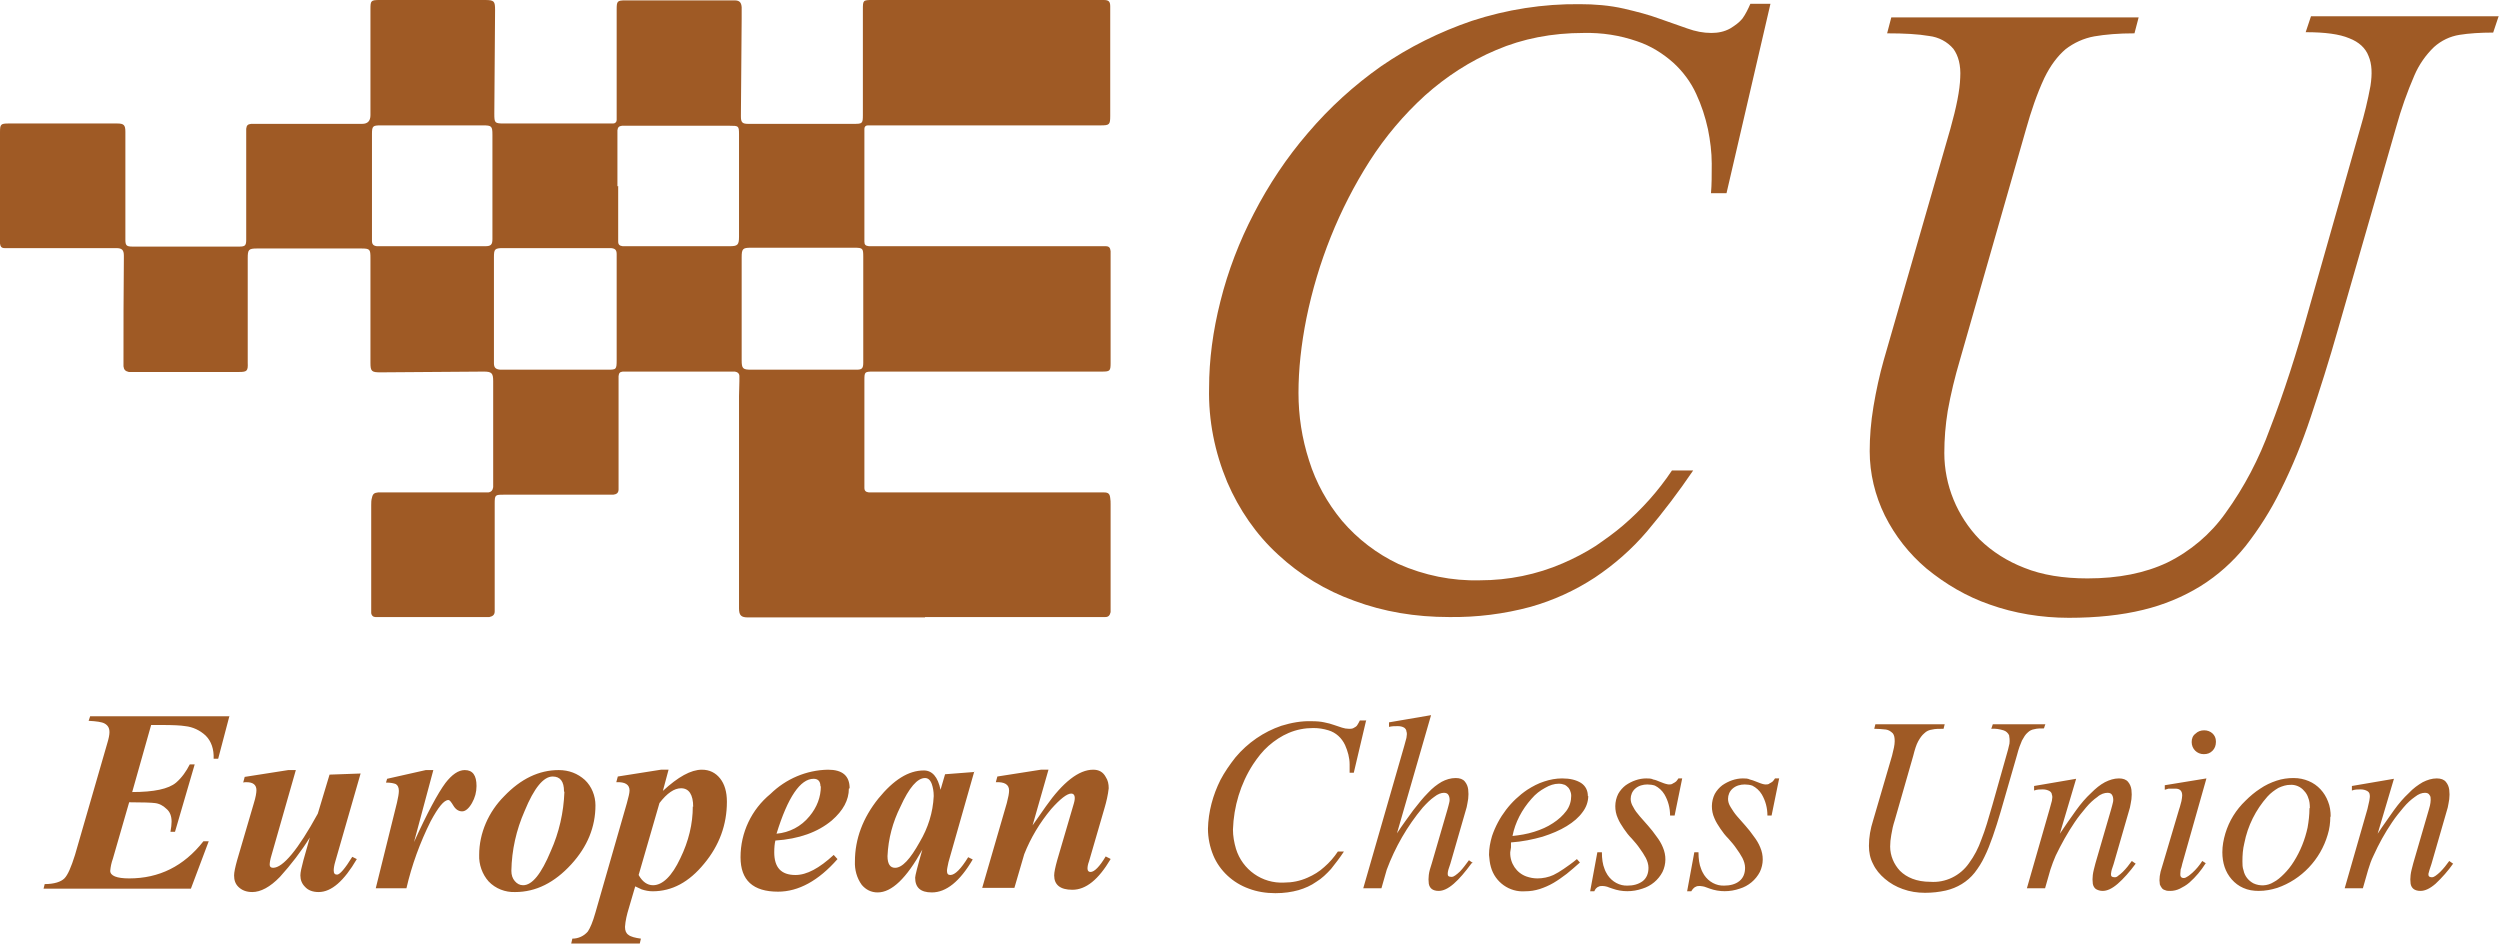
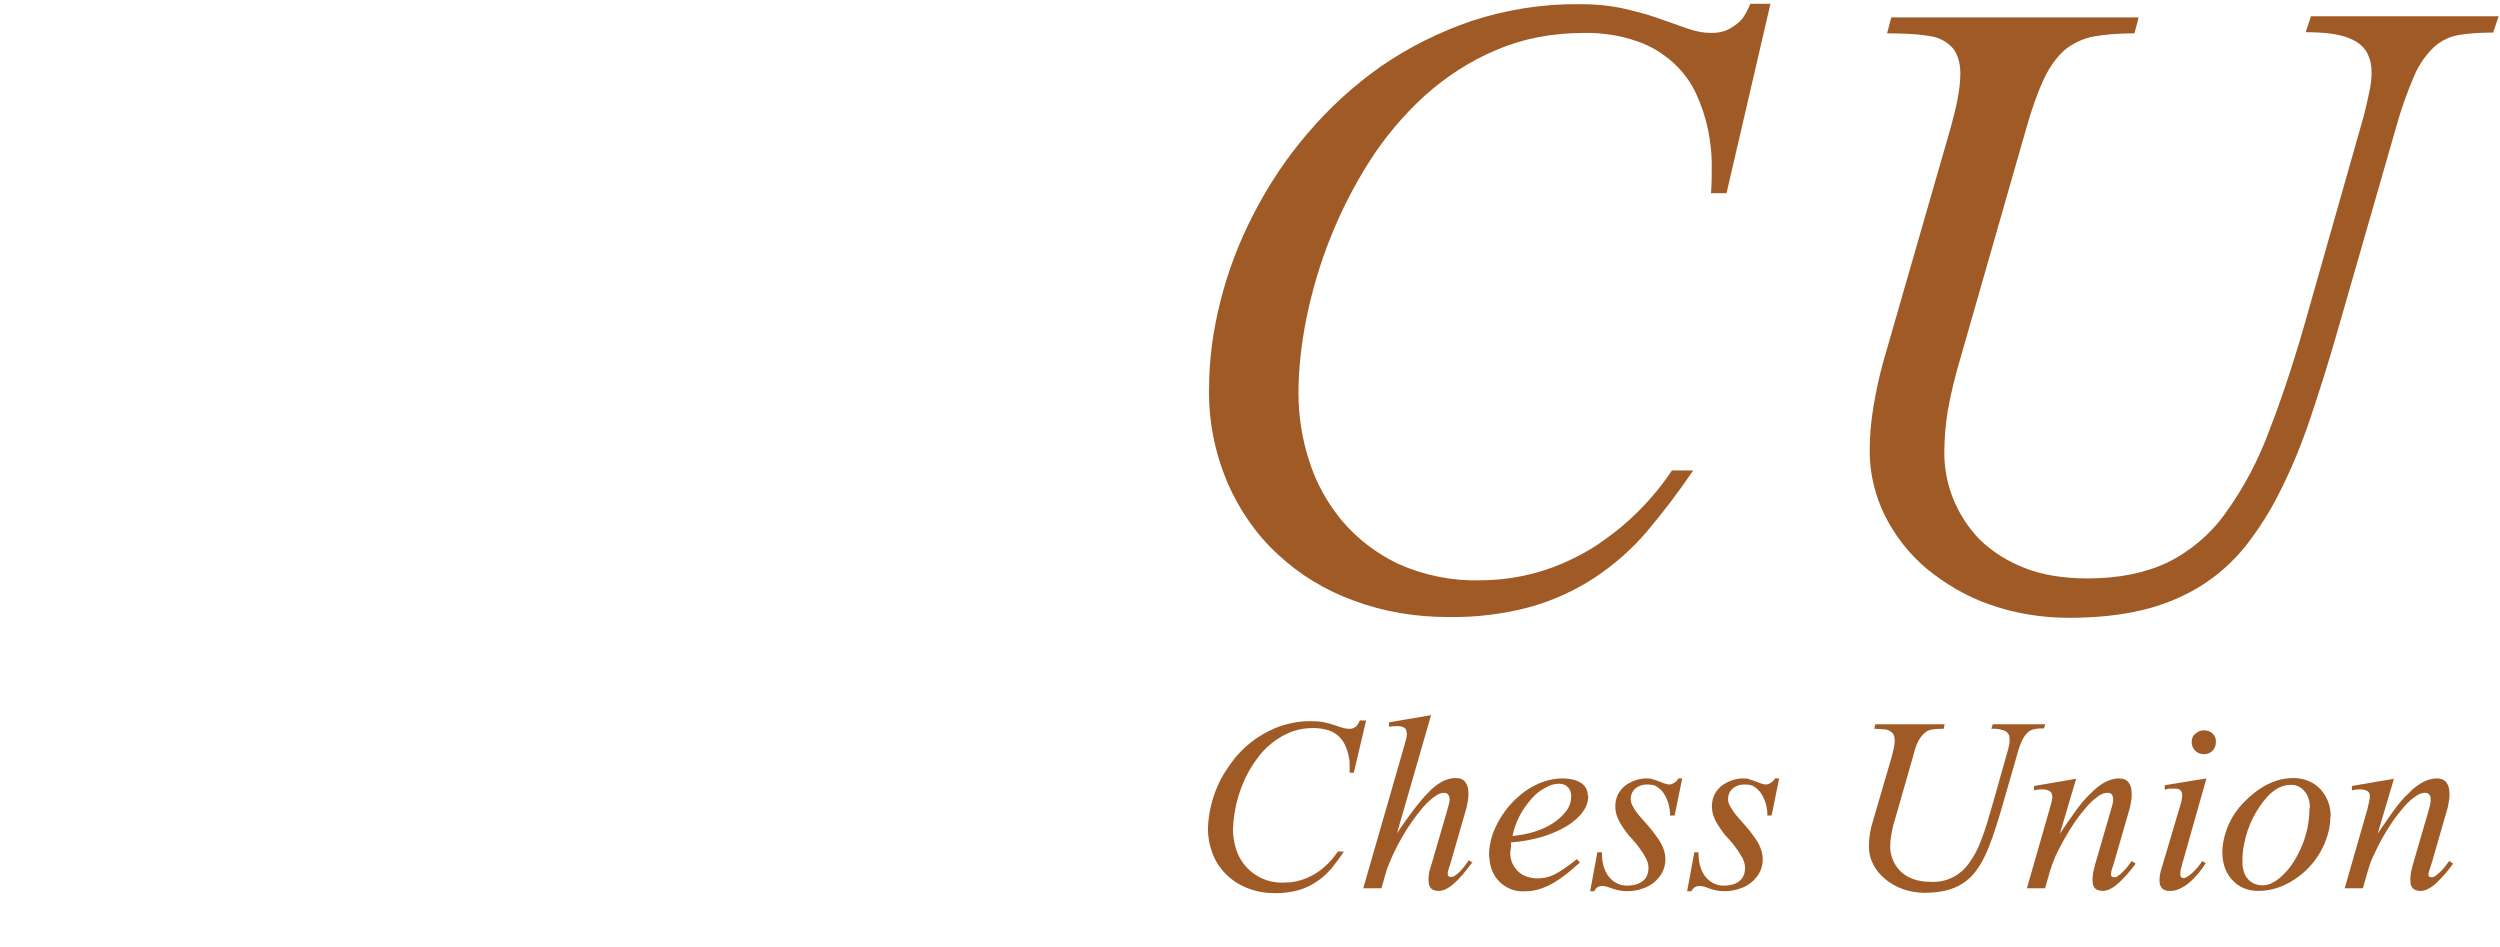
<svg xmlns="http://www.w3.org/2000/svg" width="66" height="25" viewBox="0 0 66 25" fill="none">
-   <path d="M6.06 18.89L5.76 20.03H5.64C5.65 19.78 5.58 19.57 5.43 19.42C5.28 19.28 5.09 19.19 4.89 19.17C4.77 19.15 4.57 19.14 4.28 19.14H3.99L3.49 20.91C4.06 20.91 4.45 20.83 4.65 20.66C4.8 20.53 4.92 20.36 5.01 20.18H5.14L4.62 21.96H4.5C4.52 21.85 4.53 21.76 4.53 21.69C4.53 21.55 4.49 21.43 4.39 21.35C4.31 21.27 4.2 21.21 4.08 21.2C4 21.19 3.78 21.18 3.41 21.18L2.98 22.67C2.94 22.78 2.92 22.88 2.91 22.99C2.91 23.12 3.08 23.19 3.41 23.19C4.2 23.19 4.85 22.87 5.37 22.21H5.51L5.04 23.46H1.15L1.18 23.34C1.43 23.34 1.61 23.28 1.7 23.19C1.79 23.1 1.88 22.89 1.98 22.57L2.83 19.63C2.87 19.5 2.89 19.4 2.89 19.33C2.89 19.22 2.85 19.15 2.76 19.1C2.69 19.06 2.54 19.04 2.34 19.03L2.38 18.91H6.06V18.89ZM9.52 20.42L8.85 22.75C8.82 22.85 8.81 22.93 8.81 22.98C8.81 23.06 8.84 23.09 8.9 23.09C8.97 23.09 9.11 22.93 9.3 22.62L9.42 22.68C9.08 23.26 8.75 23.55 8.41 23.55C8.25 23.55 8.13 23.5 8.05 23.41C7.97 23.33 7.93 23.23 7.93 23.11C7.93 23.03 7.96 22.9 8.01 22.71L8.18 22.11C7.95 22.48 7.68 22.83 7.39 23.15C7.13 23.42 6.88 23.55 6.66 23.55C6.5 23.55 6.38 23.5 6.29 23.41C6.21 23.33 6.18 23.23 6.18 23.11C6.18 23.03 6.21 22.89 6.26 22.71L6.7 21.21C6.75 21.05 6.77 20.93 6.77 20.86C6.77 20.72 6.68 20.65 6.51 20.65C6.48 20.65 6.44 20.65 6.42 20.66L6.46 20.51L7.61 20.33H7.81L7.17 22.57C7.13 22.7 7.12 22.78 7.12 22.83C7.12 22.88 7.15 22.91 7.21 22.91C7.47 22.91 7.87 22.43 8.39 21.48L8.7 20.45L9.54 20.42H9.52ZM12.58 20.75C12.58 20.91 12.54 21.06 12.46 21.2C12.38 21.34 12.29 21.42 12.2 21.42C12.11 21.42 12.03 21.37 11.97 21.27C11.91 21.17 11.87 21.12 11.84 21.12C11.72 21.12 11.57 21.31 11.37 21.68C11.09 22.24 10.87 22.84 10.73 23.45H9.92L10.48 21.19C10.51 21.06 10.53 20.95 10.53 20.88C10.53 20.79 10.5 20.73 10.45 20.7C10.4 20.68 10.32 20.66 10.19 20.66L10.22 20.56L11.24 20.33H11.44L10.93 22.23C11.28 21.46 11.56 20.94 11.76 20.67C11.93 20.45 12.1 20.33 12.27 20.33C12.48 20.33 12.58 20.47 12.58 20.75ZM15.72 21.26C15.72 21.83 15.51 22.35 15.08 22.82C14.64 23.3 14.15 23.55 13.6 23.55C13.34 23.56 13.08 23.46 12.9 23.27C12.73 23.08 12.64 22.82 12.65 22.57C12.65 21.99 12.9 21.43 13.31 21.02C13.75 20.56 14.23 20.33 14.75 20.33C15.02 20.33 15.25 20.42 15.44 20.59C15.62 20.76 15.72 21.01 15.72 21.26ZM14.89 20.89C14.89 20.63 14.79 20.5 14.59 20.5C14.35 20.5 14.1 20.8 13.85 21.41C13.63 21.91 13.51 22.44 13.5 22.99C13.5 23.1 13.53 23.19 13.59 23.26C13.65 23.33 13.72 23.37 13.81 23.37C14.05 23.37 14.29 23.07 14.54 22.47C14.76 21.98 14.88 21.45 14.9 20.91M19.19 21.17C19.19 21.77 18.99 22.32 18.59 22.8C18.19 23.29 17.74 23.53 17.23 23.53C17.13 23.53 17.03 23.51 16.94 23.48L16.77 23.4L16.6 23.98C16.55 24.14 16.51 24.31 16.5 24.47C16.5 24.57 16.53 24.64 16.59 24.68C16.65 24.73 16.77 24.76 16.92 24.78L16.89 24.91H15.08L15.11 24.78C15.27 24.78 15.42 24.71 15.52 24.59C15.58 24.5 15.65 24.34 15.72 24.09L16.55 21.2C16.59 21.05 16.62 20.94 16.62 20.87C16.62 20.71 16.5 20.64 16.27 20.65L16.31 20.5L17.45 20.32H17.65L17.5 20.88C17.9 20.51 18.24 20.32 18.53 20.32C18.73 20.32 18.89 20.4 19.01 20.55C19.13 20.7 19.19 20.91 19.19 21.16V21.17ZM18.3 21.3C18.3 20.98 18.19 20.81 17.98 20.81C17.8 20.81 17.61 20.94 17.41 21.2L16.86 23.1C16.96 23.28 17.09 23.37 17.24 23.37C17.49 23.37 17.74 23.13 17.96 22.66C18.18 22.21 18.29 21.75 18.29 21.29M22.41 20.82C22.41 21.12 22.26 21.4 21.96 21.66C21.59 21.97 21.09 22.15 20.47 22.19C20.45 22.27 20.44 22.38 20.44 22.5C20.44 22.9 20.62 23.1 21 23.1C21.3 23.1 21.63 22.92 22.01 22.57L22.11 22.68C21.61 23.25 21.08 23.54 20.54 23.54C19.88 23.54 19.55 23.24 19.55 22.63C19.55 21.98 19.84 21.37 20.34 20.96C20.75 20.56 21.29 20.33 21.86 20.32C22.24 20.32 22.43 20.48 22.43 20.81M21.66 20.76C21.66 20.63 21.6 20.56 21.48 20.56C21.13 20.56 20.8 21.04 20.5 22.01C20.84 21.98 21.15 21.82 21.37 21.55C21.57 21.31 21.67 21.04 21.67 20.76M25.72 20.37L25.04 22.76C25.02 22.86 25 22.94 25 22.99C25 23.07 25.03 23.1 25.09 23.1C25.21 23.1 25.37 22.94 25.56 22.63L25.68 22.69C25.34 23.27 24.98 23.56 24.6 23.56C24.3 23.56 24.16 23.43 24.16 23.17C24.16 23.12 24.22 22.88 24.35 22.43C23.93 23.19 23.54 23.56 23.17 23.56C23 23.56 22.86 23.49 22.75 23.36C22.62 23.18 22.56 22.96 22.57 22.74C22.57 22.15 22.78 21.59 23.19 21.08C23.59 20.59 23.98 20.34 24.39 20.34C24.61 20.34 24.76 20.51 24.83 20.85L24.95 20.44L25.73 20.38L25.72 20.37ZM24.65 21.01C24.65 20.89 24.63 20.79 24.6 20.7C24.56 20.59 24.5 20.54 24.42 20.54C24.22 20.54 24 20.79 23.77 21.3C23.57 21.7 23.45 22.14 23.43 22.6C23.43 22.81 23.5 22.91 23.63 22.91C23.82 22.91 24.03 22.68 24.28 22.23C24.5 21.86 24.63 21.45 24.65 21.02M29.32 22.68C29 23.22 28.67 23.49 28.31 23.49C27.99 23.49 27.83 23.36 27.83 23.11C27.83 23.03 27.86 22.89 27.91 22.71L28.35 21.21C28.4 21.04 28.37 20.95 28.28 20.95C28.17 20.95 27.99 21.09 27.75 21.36C27.45 21.72 27.21 22.12 27.04 22.55L26.78 23.44H25.93L26.58 21.2C26.62 21.05 26.64 20.94 26.64 20.87C26.64 20.71 26.52 20.64 26.29 20.65L26.33 20.5L27.48 20.32H27.68L27.26 21.79L27.61 21.29C28.06 20.65 28.48 20.32 28.86 20.32C29.01 20.32 29.12 20.38 29.19 20.51C29.25 20.6 29.27 20.7 29.27 20.81C29.25 20.99 29.21 21.16 29.16 21.33L28.75 22.74C28.72 22.82 28.71 22.88 28.71 22.93C28.71 22.99 28.74 23.02 28.79 23.02C28.89 23.02 29.03 22.88 29.19 22.61L29.31 22.67L29.32 22.68Z" fill="#9F5A25" />
  <path d="M36.07 19L35.74 20.4H35.63C35.63 20.34 35.63 20.27 35.63 20.18C35.63 20 35.58 19.83 35.51 19.67C35.42 19.48 35.27 19.34 35.07 19.28C34.94 19.24 34.81 19.22 34.67 19.22C34.45 19.22 34.23 19.26 34.02 19.35C33.83 19.43 33.65 19.55 33.49 19.69C33.33 19.83 33.2 20 33.08 20.18C32.75 20.69 32.57 21.29 32.55 21.9C32.55 22.07 32.58 22.24 32.63 22.41C32.8 22.96 33.32 23.33 33.9 23.3C34.11 23.3 34.32 23.26 34.52 23.17C34.68 23.1 34.83 23.01 34.96 22.89C35.1 22.77 35.22 22.63 35.32 22.48H35.48C35.37 22.65 35.25 22.8 35.14 22.94C35.02 23.07 34.9 23.19 34.75 23.28C34.61 23.38 34.45 23.45 34.28 23.5C34.1 23.55 33.9 23.58 33.67 23.58C33.42 23.58 33.18 23.54 32.97 23.46C32.55 23.31 32.2 22.99 32.03 22.58C31.94 22.36 31.89 22.12 31.89 21.88C31.9 21.43 32.02 20.99 32.22 20.59C32.33 20.38 32.47 20.18 32.62 19.99C32.94 19.61 33.36 19.32 33.83 19.16C34.09 19.08 34.36 19.03 34.63 19.04C34.76 19.04 34.87 19.05 34.96 19.07C35.06 19.09 35.14 19.11 35.22 19.14L35.43 19.21C35.49 19.23 35.55 19.24 35.61 19.24C35.67 19.24 35.71 19.24 35.75 19.21C35.79 19.19 35.82 19.17 35.84 19.13C35.86 19.1 35.88 19.06 35.9 19.02H36.06L36.07 19ZM38.85 22.79C38.68 23.02 38.53 23.2 38.38 23.33C38.23 23.46 38.1 23.52 37.98 23.52C37.9 23.52 37.84 23.5 37.8 23.47C37.76 23.44 37.73 23.39 37.72 23.33C37.71 23.25 37.71 23.18 37.72 23.1C37.73 23.01 37.76 22.91 37.8 22.79L38.21 21.38L38.24 21.27C38.25 21.22 38.27 21.17 38.27 21.12C38.27 21.07 38.26 21.02 38.24 20.99C38.22 20.95 38.18 20.93 38.12 20.93C38.05 20.93 37.96 20.96 37.86 21.04C37.76 21.11 37.67 21.2 37.56 21.32C37.15 21.81 36.83 22.37 36.61 22.96L36.47 23.45H35.99L37.07 19.7C37.09 19.62 37.11 19.55 37.13 19.48C37.14 19.41 37.15 19.36 37.13 19.31C37.13 19.27 37.1 19.23 37.07 19.21C37.02 19.18 36.96 19.17 36.9 19.17C36.82 19.17 36.75 19.17 36.67 19.19V19.07L37.78 18.88L36.88 22C37.03 21.77 37.18 21.57 37.31 21.39C37.45 21.21 37.57 21.06 37.7 20.93C37.82 20.8 37.94 20.71 38.06 20.64C38.17 20.58 38.3 20.54 38.43 20.54C38.54 20.54 38.62 20.57 38.67 20.63C38.72 20.69 38.75 20.76 38.76 20.84C38.77 20.92 38.77 21.01 38.76 21.09C38.75 21.17 38.73 21.25 38.72 21.31L38.29 22.8L38.24 22.95C38.24 22.95 38.22 23.02 38.22 23.06C38.22 23.09 38.22 23.11 38.24 23.13C38.25 23.14 38.28 23.15 38.32 23.15C38.36 23.15 38.39 23.13 38.42 23.11C38.46 23.08 38.5 23.05 38.54 23.01C38.58 22.97 38.62 22.92 38.66 22.87L38.78 22.71L38.88 22.78L38.85 22.79ZM41.93 21.01C41.93 21.16 41.88 21.31 41.78 21.44C41.68 21.58 41.54 21.7 41.36 21.81C41.18 21.92 40.97 22.01 40.72 22.09C40.47 22.16 40.19 22.22 39.89 22.24V22.37L39.87 22.5C39.86 22.79 40.04 23.05 40.3 23.14C40.39 23.17 40.48 23.19 40.59 23.19C40.73 23.19 40.88 23.16 41.01 23.1C41.09 23.06 41.18 23.01 41.28 22.94C41.38 22.87 41.5 22.79 41.63 22.68L41.71 22.77C41.59 22.88 41.47 22.98 41.36 23.07C41.24 23.16 41.13 23.24 41.01 23.31C40.89 23.38 40.77 23.43 40.65 23.47C40.52 23.51 40.4 23.53 40.26 23.53C39.85 23.56 39.47 23.29 39.36 22.89C39.33 22.79 39.32 22.68 39.31 22.57C39.31 22.4 39.34 22.24 39.39 22.07C39.56 21.57 39.89 21.14 40.32 20.85C40.46 20.76 40.61 20.68 40.77 20.63C40.92 20.58 41.08 20.55 41.24 20.55C41.45 20.55 41.61 20.59 41.74 20.67C41.86 20.75 41.92 20.87 41.92 21.02M41.48 21.01C41.48 21.01 41.48 20.94 41.46 20.9C41.45 20.86 41.43 20.83 41.41 20.8C41.38 20.77 41.35 20.74 41.31 20.72C41.26 20.7 41.21 20.69 41.15 20.69C41.03 20.69 40.91 20.73 40.79 20.8C40.66 20.87 40.54 20.96 40.43 21.09C40.18 21.37 40 21.71 39.93 22.07C40.12 22.05 40.31 22.02 40.5 21.96C40.69 21.9 40.85 21.83 41 21.73C41.14 21.64 41.26 21.53 41.35 21.41C41.44 21.29 41.48 21.15 41.48 21.01ZM44.41 20.55L44.21 21.53H44.09C44.09 21.33 44.04 21.14 43.94 20.97C43.88 20.87 43.79 20.79 43.69 20.74C43.63 20.72 43.56 20.71 43.49 20.71C43.38 20.71 43.26 20.74 43.17 20.82C43.09 20.89 43.05 20.99 43.05 21.09C43.05 21.16 43.07 21.23 43.12 21.31C43.16 21.39 43.22 21.47 43.29 21.55L43.51 21.8C43.59 21.89 43.66 21.98 43.73 22.08C43.8 22.17 43.86 22.27 43.9 22.37C43.99 22.58 43.99 22.81 43.89 23.02C43.78 23.23 43.59 23.39 43.36 23.46C43.1 23.55 42.82 23.55 42.57 23.46C42.52 23.44 42.47 23.43 42.43 23.41C42.39 23.4 42.35 23.39 42.31 23.39C42.27 23.39 42.23 23.39 42.2 23.41C42.17 23.42 42.15 23.44 42.13 23.46C42.11 23.48 42.1 23.51 42.09 23.53H41.98L42.17 22.5H42.29C42.29 22.67 42.31 22.82 42.36 22.94C42.38 23 42.41 23.05 42.44 23.1C42.56 23.28 42.76 23.39 42.97 23.38C43.11 23.38 43.25 23.35 43.37 23.26C43.47 23.18 43.52 23.06 43.52 22.91C43.52 22.82 43.49 22.73 43.45 22.65C43.4 22.56 43.35 22.48 43.29 22.4C43.23 22.31 43.16 22.23 43.08 22.14C43 22.06 42.93 21.97 42.87 21.88C42.81 21.79 42.75 21.7 42.71 21.6C42.62 21.4 42.62 21.16 42.72 20.96C42.77 20.87 42.84 20.79 42.92 20.73C43.08 20.62 43.27 20.55 43.46 20.55C43.53 20.55 43.59 20.55 43.65 20.58C43.71 20.59 43.75 20.61 43.8 20.63L43.93 20.68C43.93 20.68 44.02 20.71 44.06 20.71C44.1 20.71 44.13 20.71 44.17 20.68C44.2 20.67 44.22 20.65 44.25 20.63C44.27 20.61 44.29 20.58 44.31 20.55H44.43H44.41ZM46.97 20.55L46.77 21.53H46.66C46.66 21.33 46.61 21.14 46.51 20.97C46.45 20.87 46.36 20.79 46.26 20.74C46.2 20.72 46.13 20.71 46.06 20.71C45.95 20.71 45.83 20.74 45.74 20.82C45.66 20.89 45.62 20.99 45.62 21.09C45.62 21.16 45.64 21.23 45.69 21.31C45.74 21.39 45.79 21.47 45.86 21.55L46.08 21.8C46.16 21.89 46.23 21.98 46.3 22.08C46.37 22.17 46.43 22.27 46.47 22.37C46.56 22.58 46.56 22.81 46.46 23.02C46.35 23.23 46.16 23.39 45.93 23.46C45.67 23.55 45.39 23.55 45.14 23.46L45 23.41C45 23.41 44.92 23.39 44.88 23.39C44.84 23.39 44.8 23.39 44.77 23.41C44.74 23.42 44.72 23.44 44.7 23.46C44.68 23.48 44.66 23.51 44.65 23.53H44.54L44.73 22.5H44.84C44.84 22.67 44.86 22.82 44.91 22.94C44.93 23 44.96 23.05 44.99 23.1C45.11 23.28 45.31 23.39 45.52 23.38C45.66 23.38 45.81 23.35 45.92 23.26C46.02 23.18 46.07 23.06 46.07 22.91C46.07 22.82 46.04 22.73 46 22.65C45.95 22.56 45.9 22.48 45.84 22.4C45.78 22.31 45.71 22.23 45.63 22.14C45.55 22.06 45.48 21.97 45.42 21.88C45.36 21.79 45.3 21.7 45.26 21.6C45.17 21.4 45.17 21.16 45.27 20.96C45.32 20.87 45.39 20.79 45.47 20.73C45.63 20.62 45.82 20.55 46.01 20.55C46.08 20.55 46.14 20.55 46.2 20.58C46.25 20.59 46.3 20.61 46.35 20.63L46.48 20.68C46.48 20.68 46.56 20.71 46.61 20.71C46.65 20.71 46.69 20.71 46.72 20.68C46.75 20.67 46.77 20.65 46.8 20.63C46.82 20.61 46.84 20.58 46.86 20.55H46.98H46.97ZM54 19.11L53.96 19.23C53.86 19.23 53.78 19.23 53.71 19.25C53.64 19.26 53.58 19.29 53.53 19.34C53.47 19.39 53.43 19.46 53.38 19.55C53.34 19.64 53.29 19.77 53.25 19.93L52.82 21.42C52.75 21.66 52.68 21.88 52.61 22.08C52.54 22.28 52.47 22.46 52.39 22.62C52.32 22.77 52.23 22.91 52.13 23.04C51.94 23.28 51.67 23.44 51.37 23.51C51.19 23.55 51.01 23.57 50.82 23.57C50.62 23.57 50.42 23.54 50.23 23.47C50.06 23.41 49.9 23.32 49.76 23.2C49.63 23.09 49.52 22.96 49.45 22.81C49.37 22.66 49.34 22.5 49.34 22.33C49.34 22.1 49.38 21.88 49.45 21.66L49.95 19.95C49.99 19.79 50.02 19.67 50.02 19.57C50.02 19.48 50.01 19.41 49.97 19.36C49.92 19.31 49.86 19.27 49.79 19.26C49.69 19.25 49.59 19.24 49.48 19.24L49.51 19.12H51.34L51.31 19.24C51.19 19.24 51.09 19.24 51.01 19.26C50.93 19.27 50.86 19.3 50.8 19.36C50.74 19.41 50.69 19.48 50.64 19.57C50.59 19.66 50.55 19.79 50.51 19.95L50.02 21.66C49.98 21.78 49.95 21.91 49.93 22.04C49.91 22.15 49.9 22.25 49.9 22.35C49.9 22.59 50 22.82 50.16 22.99C50.25 23.08 50.36 23.15 50.49 23.2C50.62 23.25 50.78 23.28 50.96 23.28C51.36 23.31 51.75 23.12 51.98 22.79C52.12 22.6 52.23 22.39 52.31 22.16C52.41 21.91 52.5 21.6 52.6 21.25L52.97 19.94C53 19.84 53.03 19.73 53.05 19.63C53.06 19.54 53.05 19.46 53.04 19.41C53.01 19.35 52.96 19.3 52.89 19.28C52.79 19.25 52.68 19.23 52.57 19.24L52.61 19.12H54V19.11ZM61.52 21.56C61.52 21.72 61.5 21.88 61.45 22.04C61.26 22.69 60.76 23.22 60.12 23.44C59.96 23.49 59.8 23.52 59.63 23.52C59.49 23.52 59.35 23.5 59.22 23.44C58.99 23.34 58.81 23.13 58.73 22.89C58.69 22.77 58.67 22.64 58.67 22.5C58.67 22.33 58.7 22.17 58.75 22C58.85 21.67 59.03 21.38 59.28 21.14C59.4 21.02 59.53 20.91 59.67 20.82C59.8 20.73 59.95 20.66 60.1 20.61C60.25 20.56 60.4 20.54 60.55 20.54C60.7 20.54 60.83 20.57 60.95 20.62C61.19 20.72 61.37 20.92 61.46 21.16C61.51 21.28 61.53 21.42 61.53 21.56H61.52ZM60.98 21.33C60.98 21.23 60.97 21.14 60.94 21.07C60.92 21 60.88 20.93 60.83 20.88C60.74 20.77 60.6 20.71 60.46 20.72C60.36 20.72 60.26 20.75 60.15 20.8C60.05 20.86 59.95 20.93 59.86 21.03C59.55 21.38 59.34 21.8 59.25 22.26C59.21 22.42 59.2 22.58 59.2 22.74C59.2 22.82 59.2 22.9 59.23 22.98C59.26 23.13 59.36 23.25 59.49 23.32C59.66 23.4 59.86 23.39 60.02 23.29C60.12 23.24 60.21 23.16 60.3 23.07C60.39 22.98 60.48 22.87 60.56 22.74C60.73 22.47 60.85 22.17 60.92 21.85C60.95 21.68 60.97 21.51 60.97 21.34M64.77 22.79C64.63 22.99 64.47 23.17 64.3 23.33C64.15 23.46 64.02 23.52 63.9 23.52C63.82 23.52 63.76 23.5 63.72 23.47C63.68 23.44 63.65 23.39 63.64 23.33C63.63 23.25 63.63 23.18 63.64 23.1C63.65 23.01 63.68 22.91 63.71 22.79L64.12 21.38L64.15 21.27C64.16 21.22 64.17 21.17 64.17 21.12C64.17 21.07 64.17 21.02 64.14 20.99C64.12 20.95 64.08 20.93 64.02 20.93C63.94 20.93 63.85 20.96 63.75 21.04C63.65 21.11 63.55 21.2 63.45 21.32C63.35 21.44 63.25 21.56 63.15 21.71C62.96 21.99 62.8 22.28 62.66 22.59C62.6 22.71 62.56 22.83 62.52 22.96L62.38 23.45H61.9L62.5 21.36L62.55 21.14C62.56 21.08 62.57 21.02 62.56 20.98C62.56 20.94 62.53 20.9 62.49 20.88C62.45 20.86 62.4 20.84 62.32 20.84C62.24 20.84 62.17 20.84 62.09 20.87V20.75L63.2 20.56L62.77 22.01C62.92 21.78 63.07 21.58 63.2 21.39C63.33 21.21 63.46 21.06 63.59 20.94C63.71 20.81 63.84 20.72 63.96 20.65C64.08 20.59 64.2 20.55 64.33 20.55C64.44 20.55 64.52 20.58 64.57 20.64C64.62 20.7 64.65 20.77 64.66 20.85C64.67 20.93 64.67 21.02 64.66 21.1C64.65 21.18 64.63 21.26 64.62 21.32L64.19 22.81L64.14 22.96C64.14 22.96 64.12 23.03 64.11 23.07C64.11 23.1 64.11 23.12 64.13 23.14C64.14 23.15 64.17 23.16 64.2 23.16C64.24 23.16 64.27 23.14 64.3 23.12C64.34 23.09 64.38 23.06 64.42 23.02C64.51 22.93 64.59 22.83 64.66 22.73L64.76 22.8L64.77 22.79ZM56.39 22.79C56.22 23.02 56.06 23.2 55.91 23.33C55.76 23.46 55.63 23.52 55.51 23.52C55.44 23.52 55.38 23.5 55.33 23.47C55.29 23.44 55.26 23.39 55.25 23.33C55.24 23.25 55.24 23.18 55.25 23.1C55.26 23.01 55.29 22.91 55.32 22.79L55.73 21.38L55.76 21.27C55.77 21.22 55.79 21.17 55.79 21.12C55.79 21.07 55.78 21.02 55.76 20.99C55.74 20.95 55.7 20.93 55.64 20.93C55.56 20.93 55.46 20.96 55.37 21.04C55.27 21.11 55.17 21.2 55.07 21.32C54.97 21.44 54.87 21.56 54.77 21.71C54.58 21.99 54.42 22.28 54.27 22.59C54.22 22.71 54.17 22.83 54.13 22.96L53.99 23.45H53.51L54.11 21.36L54.17 21.14C54.18 21.08 54.19 21.02 54.17 20.98C54.17 20.94 54.14 20.9 54.1 20.88C54.06 20.86 54.01 20.84 53.93 20.84C53.85 20.84 53.78 20.84 53.7 20.87V20.75L54.81 20.56L54.38 22.01C54.52 21.8 54.66 21.6 54.81 21.39C54.94 21.21 55.07 21.06 55.2 20.94C55.33 20.81 55.44 20.72 55.57 20.65C55.69 20.59 55.81 20.55 55.94 20.55C56.05 20.55 56.13 20.58 56.18 20.64C56.23 20.7 56.26 20.77 56.27 20.85C56.28 20.93 56.28 21.02 56.27 21.1C56.26 21.18 56.24 21.26 56.23 21.32L55.8 22.81L55.75 22.96C55.75 22.96 55.73 23.04 55.73 23.07C55.73 23.1 55.73 23.12 55.75 23.14C55.76 23.15 55.79 23.16 55.83 23.16C55.86 23.16 55.89 23.15 55.92 23.12C55.96 23.09 56 23.06 56.04 23.02C56.13 22.93 56.21 22.83 56.28 22.73L56.38 22.8L56.39 22.79ZM58.5 19.59C58.5 19.68 58.47 19.76 58.41 19.82C58.35 19.88 58.28 19.91 58.18 19.91C58 19.91 57.86 19.77 57.86 19.59C57.86 19.5 57.89 19.42 57.96 19.37C58.02 19.31 58.1 19.28 58.19 19.28C58.36 19.28 58.5 19.4 58.5 19.57V19.6V19.59ZM58.23 22.79C58.11 22.98 57.97 23.15 57.8 23.3C57.72 23.37 57.63 23.42 57.55 23.46C57.47 23.5 57.38 23.52 57.3 23.52C57.24 23.52 57.2 23.52 57.16 23.5C57.12 23.49 57.09 23.47 57.07 23.44C57.05 23.41 57.03 23.38 57.02 23.35C57.02 23.31 57.01 23.27 57.01 23.24C57.01 23.17 57.02 23.09 57.04 23.01L57.1 22.81L57.53 21.36C57.56 21.28 57.57 21.21 57.59 21.15C57.6 21.09 57.61 21.04 57.61 21C57.61 20.88 57.55 20.82 57.43 20.82H57.25L57.15 20.85V20.73L58.25 20.55L57.61 22.81C57.61 22.81 57.59 22.91 57.57 22.95C57.57 22.99 57.56 23.03 57.56 23.07C57.56 23.11 57.56 23.13 57.58 23.15C57.59 23.17 57.62 23.18 57.65 23.18C57.69 23.18 57.72 23.16 57.75 23.14C57.79 23.12 57.83 23.08 57.88 23.04C57.98 22.95 58.07 22.84 58.14 22.73L58.25 22.8L58.23 22.79ZM46.74 0.1L45.58 5.1H45.17C45.19 4.88 45.19 4.62 45.19 4.32C45.19 4.02 45.15 3.71 45.09 3.41C45.02 3.09 44.92 2.78 44.78 2.48C44.64 2.17 44.43 1.89 44.18 1.66C43.9 1.41 43.58 1.21 43.22 1.09C42.76 0.93 42.29 0.86 41.81 0.87C40.97 0.87 40.2 1.02 39.5 1.32C38.81 1.61 38.18 2.02 37.62 2.52C37.06 3.03 36.57 3.61 36.16 4.25C35.35 5.52 34.79 6.93 34.49 8.4C34.35 9.1 34.28 9.76 34.28 10.37C34.28 10.98 34.37 11.57 34.56 12.16C34.74 12.74 35.04 13.28 35.43 13.75C35.84 14.23 36.35 14.62 36.92 14.89C37.6 15.19 38.33 15.34 39.07 15.32C39.82 15.32 40.57 15.17 41.26 14.87C41.56 14.74 41.85 14.59 42.13 14.41C42.39 14.23 42.63 14.06 42.85 13.87C43.34 13.45 43.78 12.96 44.14 12.42H44.7C44.32 12.98 43.91 13.52 43.48 14.03C43.08 14.5 42.61 14.91 42.1 15.25C41.58 15.59 41.01 15.85 40.41 16.02C39.71 16.21 38.98 16.3 38.26 16.29C37.36 16.29 36.53 16.15 35.75 15.86C35 15.59 34.32 15.18 33.74 14.64C33.16 14.11 32.71 13.45 32.4 12.73C32.07 11.94 31.9 11.1 31.92 10.24C31.92 9.5 32.02 8.74 32.22 7.95C32.42 7.15 32.72 6.37 33.1 5.64C33.49 4.88 33.97 4.16 34.53 3.51C35.1 2.84 35.75 2.25 36.46 1.75C37.2 1.24 38.01 0.84 38.86 0.55C39.78 0.25 40.74 0.1 41.7 0.11C42.09 0.11 42.49 0.14 42.88 0.23C43.22 0.31 43.53 0.39 43.8 0.49L44.54 0.75C44.76 0.83 44.97 0.87 45.18 0.87C45.35 0.87 45.52 0.84 45.68 0.75C45.81 0.67 45.92 0.59 46 0.49C46.08 0.38 46.15 0.24 46.21 0.1H46.77H46.74Z" fill="#9F5A25" />
-   <path fill-rule="evenodd" clip-rule="evenodd" d="M13 4.91V3.56C13 3.33 12.98 3.31 12.75 3.31H10.05C9.84 3.31 9.82 3.33 9.82 3.54V6.36C9.82 6.45 9.86 6.49 9.95 6.5H12.81C12.96 6.5 13 6.46 13 6.31V4.91ZM16.32 4.91V6.38C16.32 6.46 16.36 6.49 16.44 6.5C16.46 6.5 16.49 6.5 16.51 6.5H19.26C19.47 6.5 19.51 6.47 19.51 6.25V3.55C19.51 3.32 19.5 3.32 19.26 3.32H16.53H16.42C16.34 3.33 16.31 3.36 16.3 3.44V4.92L16.32 4.91ZM21.19 9.76H22.61C22.75 9.76 22.79 9.73 22.79 9.58V6.78C22.79 6.56 22.78 6.54 22.56 6.54H19.82C19.61 6.54 19.58 6.57 19.58 6.79V9.51C19.58 9.73 19.61 9.76 19.83 9.76H21.19ZM14.67 9.76H16.03C16.27 9.76 16.28 9.76 16.28 9.5V7.13C16.28 6.99 16.28 6.85 16.28 6.71C16.28 6.6 16.24 6.56 16.13 6.55H13.28C13.06 6.55 13.04 6.58 13.04 6.79V9.59C13.04 9.71 13.09 9.75 13.21 9.76H14.67ZM24.42 16.3H19.75C19.57 16.3 19.51 16.25 19.51 16.06V10.46L19.52 10.06C19.52 10.02 19.52 9.97 19.52 9.93C19.52 9.86 19.47 9.82 19.4 9.81C19.36 9.81 19.32 9.81 19.27 9.81H16.44C16.36 9.82 16.34 9.85 16.33 9.93V12.74C16.33 12.8 16.33 12.86 16.33 12.92C16.33 13.01 16.28 13.05 16.19 13.06C16.14 13.06 16.09 13.06 16.04 13.06H13.31C13.07 13.06 13.06 13.06 13.06 13.3V15.87C13.06 15.96 13.06 16.05 13.06 16.14C13.06 16.23 13.01 16.27 12.92 16.29C12.86 16.29 12.81 16.29 12.75 16.29C11.8 16.29 10.85 16.29 9.91 16.29C9.85 16.29 9.81 16.25 9.8 16.19C9.8 16.15 9.8 16.11 9.8 16.07V13.33C9.8 13.27 9.8 13.2 9.82 13.14C9.84 13.04 9.88 13.01 9.98 13C10.05 13 10.12 13 10.19 13H12.74C12.79 13 12.84 13 12.89 13C12.97 12.99 13.01 12.94 13.02 12.86C13.02 12.82 13.02 12.79 13.02 12.75V10.06C13.02 9.85 12.98 9.81 12.77 9.81L10.04 9.83C9.81 9.83 9.78 9.8 9.78 9.58V6.82C9.78 6.58 9.77 6.56 9.53 6.56H6.79C6.56 6.56 6.54 6.59 6.54 6.82V9.58C6.55 9.79 6.52 9.82 6.32 9.82H3.4C3.31 9.8 3.27 9.76 3.26 9.67C3.26 9.63 3.26 9.59 3.26 9.55C3.26 8.64 3.26 7.74 3.27 6.83V6.75C3.27 6.6 3.22 6.55 3.07 6.55H0.12C0.04 6.55 0.01 6.51 0 6.43V3.49C0 3.28 0.02 3.26 0.23 3.26H3.06H3.09C3.27 3.26 3.31 3.3 3.31 3.48V6.29V6.33C3.31 6.48 3.34 6.51 3.5 6.51H6.32C6.47 6.51 6.5 6.48 6.5 6.33V3.4C6.51 3.31 6.54 3.28 6.63 3.27C6.68 3.27 6.73 3.27 6.78 3.27H9.56C9.707 3.27 9.78 3.193 9.78 3.04V0.24C9.78 0.02 9.79 0 10.02 0H12.8C13.05 0 13.07 0.03 13.07 0.27L13.05 3C13.05 3.25 13.06 3.26 13.31 3.26H16.11C16.11 3.26 16.17 3.26 16.19 3.26C16.24 3.26 16.28 3.22 16.28 3.17C16.28 3.11 16.28 3.06 16.28 3.01C16.28 2.09 16.28 1.18 16.28 0.26C16.28 0.03 16.29 0.01 16.52 0.01H19.39C19.52 0.01 19.57 0.06 19.58 0.19C19.58 0.29 19.58 0.39 19.58 0.49L19.56 3.03V3.08C19.56 3.23 19.6 3.27 19.75 3.27H22.54C22.77 3.27 22.78 3.26 22.78 3.03V0.26C22.78 0.01 22.78 0 23.03 0H29.14C29.27 0 29.31 0.04 29.31 0.17V3.06C29.31 3.29 29.29 3.31 29.06 3.31H23.05H22.91C22.85 3.31 22.82 3.35 22.82 3.4V3.49V6.38C22.82 6.46 22.85 6.49 22.94 6.5H29.19C29.28 6.5 29.31 6.54 29.32 6.63C29.32 6.66 29.32 6.69 29.32 6.72V9.59C29.32 9.79 29.3 9.81 29.1 9.81H23.05C22.83 9.81 22.82 9.82 22.82 10.03V12.88C22.82 12.96 22.86 12.99 22.94 13C22.98 13 23.03 13 23.07 13H28.85C28.95 13 29.05 13 29.15 13C29.26 13 29.3 13.04 29.31 13.15C29.32 13.2 29.32 13.26 29.32 13.31V16.16C29.3 16.25 29.26 16.29 29.18 16.29H29.08H24.42" fill="#9F5A25" />
  <path d="M65.96 0.44L65.82 0.86C65.48 0.86 65.18 0.88 64.93 0.92C64.68 0.96 64.45 1.07 64.26 1.24C64.04 1.45 63.86 1.71 63.74 1.99C63.55 2.43 63.39 2.88 63.26 3.35L61.73 8.67C61.49 9.52 61.24 10.3 61 11.02C60.78 11.68 60.52 12.32 60.21 12.94C59.95 13.47 59.64 13.96 59.28 14.42C58.95 14.83 58.55 15.19 58.1 15.47C57.63 15.76 57.12 15.97 56.58 16.1C56.01 16.24 55.35 16.31 54.62 16.31C53.89 16.31 53.17 16.19 52.53 15.96C51.92 15.75 51.36 15.42 50.86 15.01C50.4 14.62 50.03 14.15 49.76 13.61C49.5 13.08 49.36 12.5 49.36 11.91C49.36 11.54 49.39 11.15 49.46 10.73C49.53 10.31 49.62 9.9 49.73 9.51L51.49 3.4C51.65 2.83 51.74 2.38 51.75 2.05C51.77 1.72 51.7 1.47 51.57 1.29C51.41 1.1 51.18 0.98 50.93 0.95C50.64 0.9 50.27 0.88 49.82 0.88L49.93 0.46H56.46L56.35 0.88C55.93 0.88 55.58 0.91 55.29 0.96C55.01 1.01 54.75 1.13 54.53 1.3C54.32 1.48 54.13 1.73 53.97 2.06C53.77 2.49 53.62 2.94 53.49 3.4L51.74 9.51C51.61 9.95 51.5 10.4 51.42 10.85C51.36 11.22 51.33 11.59 51.33 11.96C51.33 12.81 51.67 13.63 52.26 14.24C52.6 14.57 53 14.82 53.44 14.99C53.91 15.18 54.47 15.27 55.11 15.27C55.93 15.27 56.63 15.13 57.22 14.85C57.83 14.55 58.36 14.1 58.75 13.55C59.25 12.86 59.64 12.11 59.93 11.31C60.28 10.41 60.63 9.33 60.98 8.07L62.31 3.39C62.42 3.02 62.51 2.65 62.58 2.27C62.63 1.95 62.62 1.69 62.53 1.48C62.45 1.27 62.28 1.11 62.02 1.01C61.76 0.9 61.38 0.85 60.87 0.85L61.01 0.43H65.97L65.96 0.44Z" fill="#9F5A25" />
</svg>